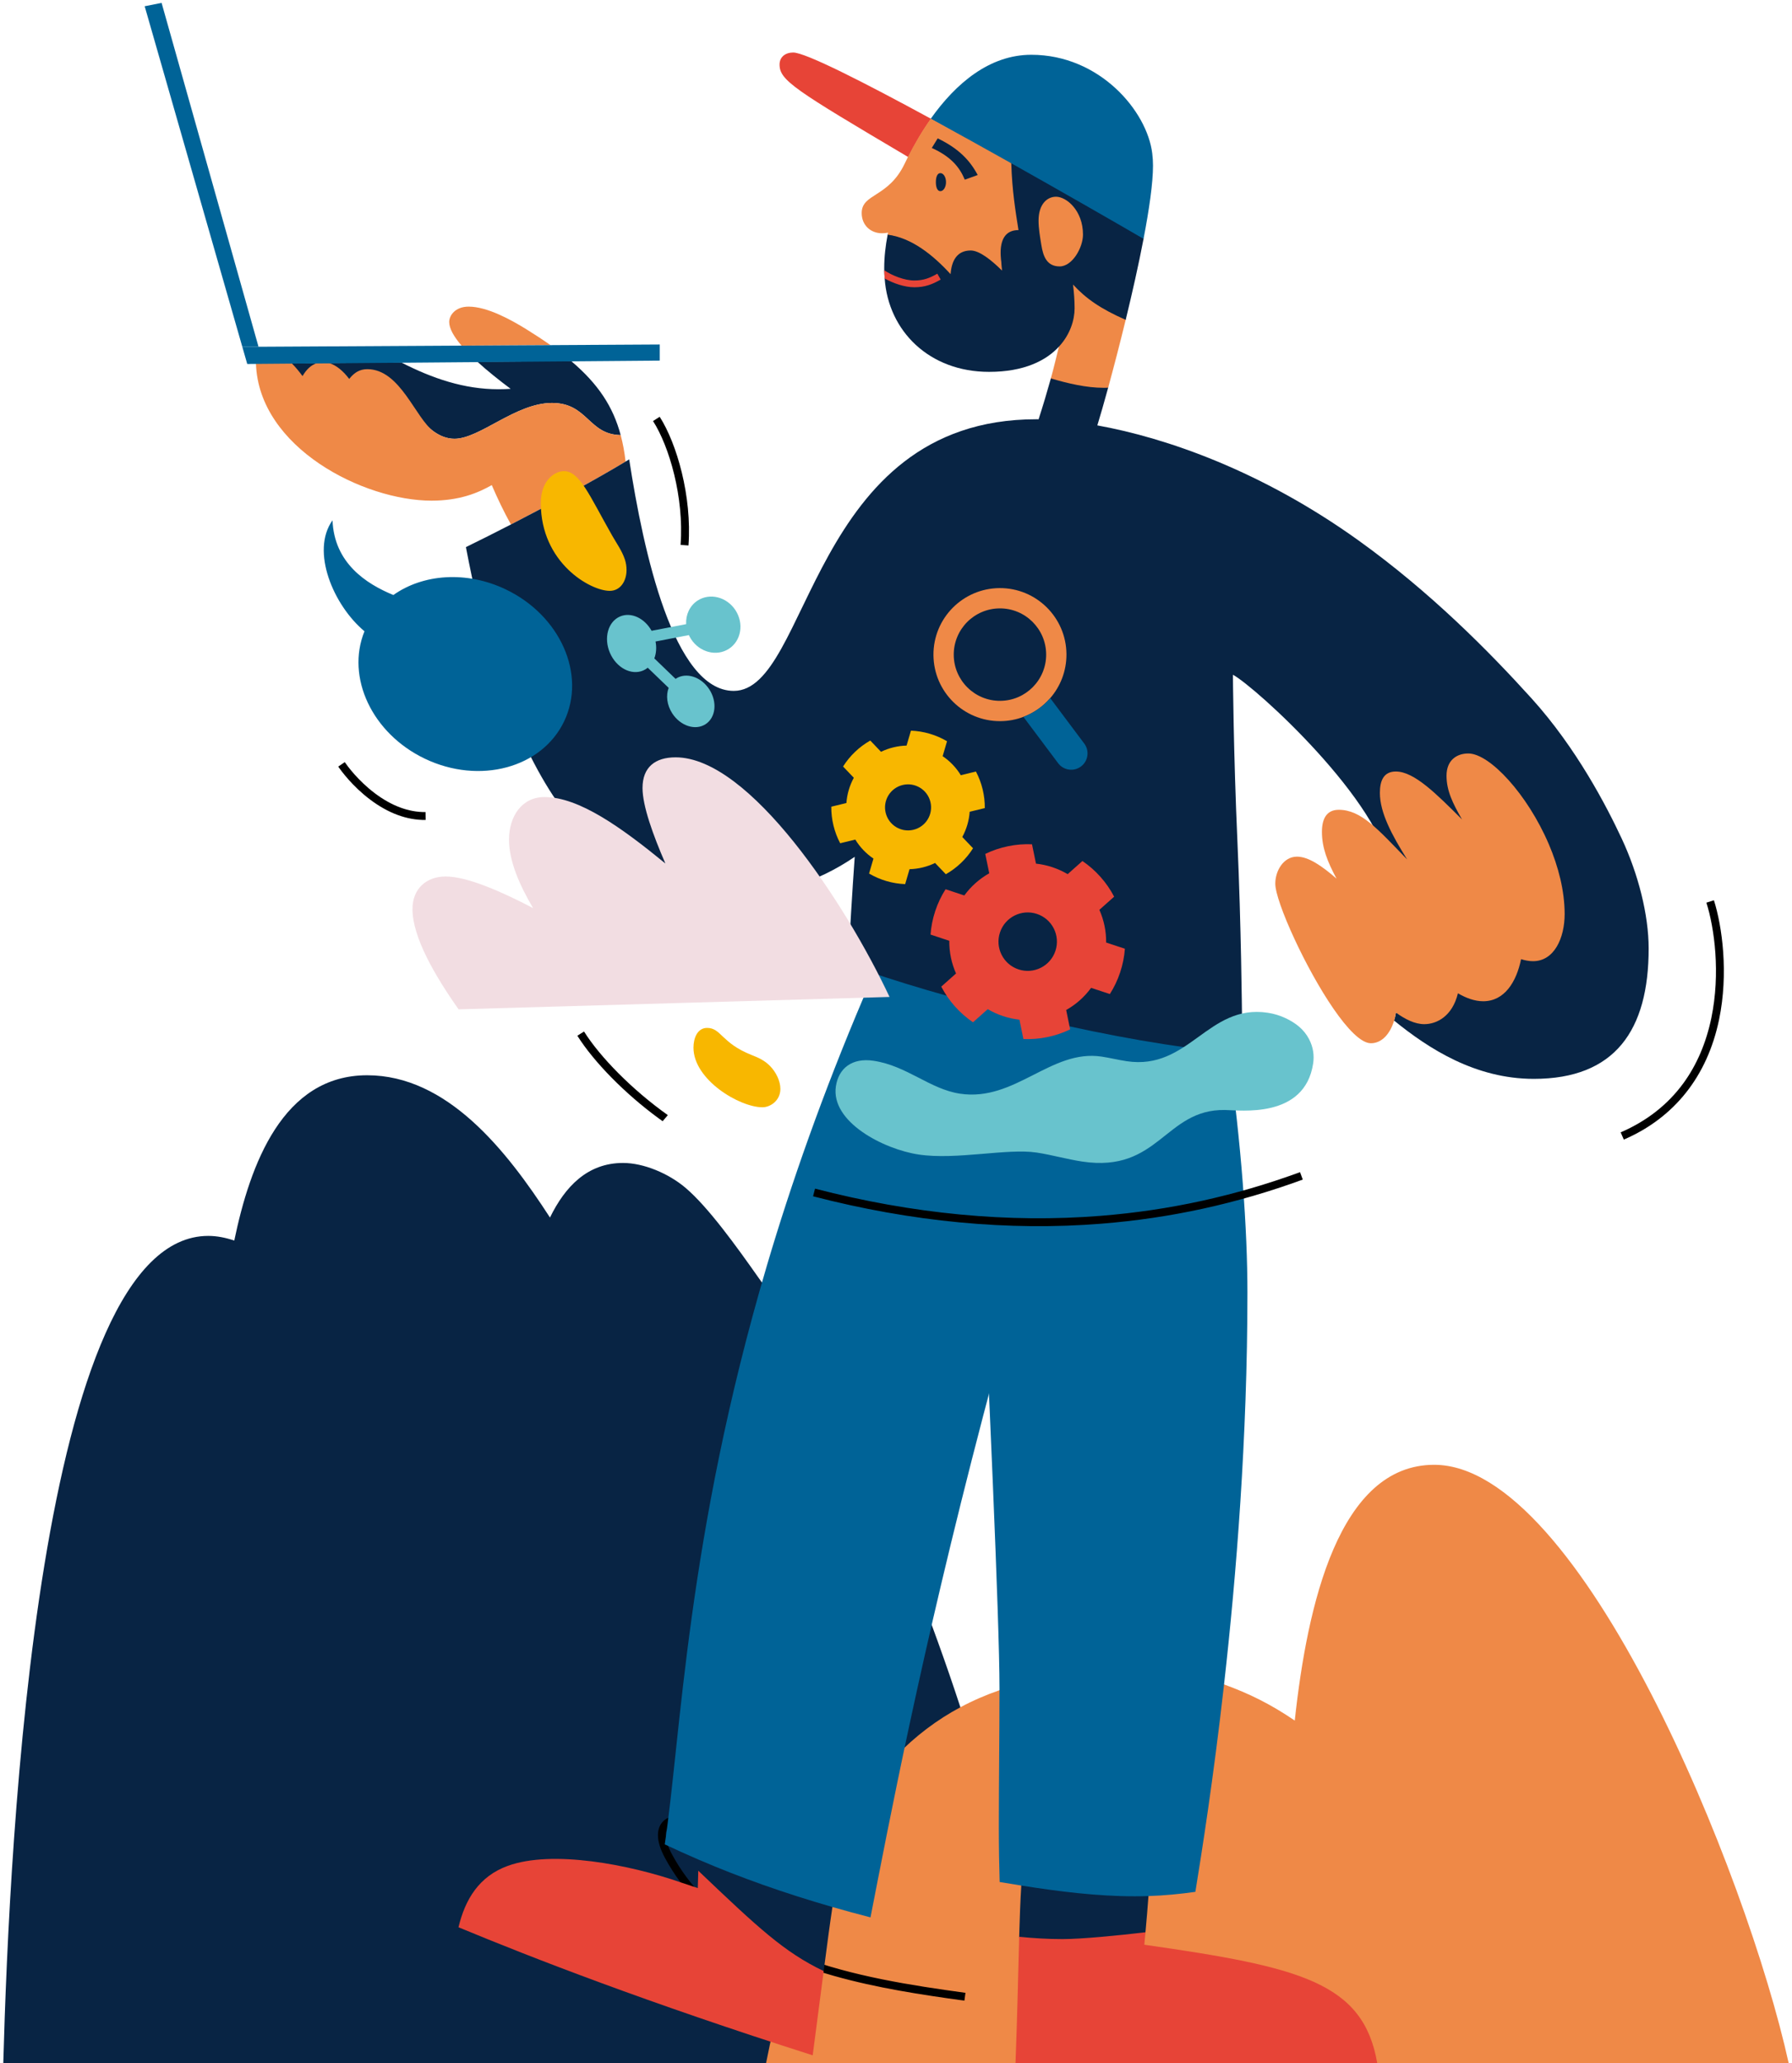
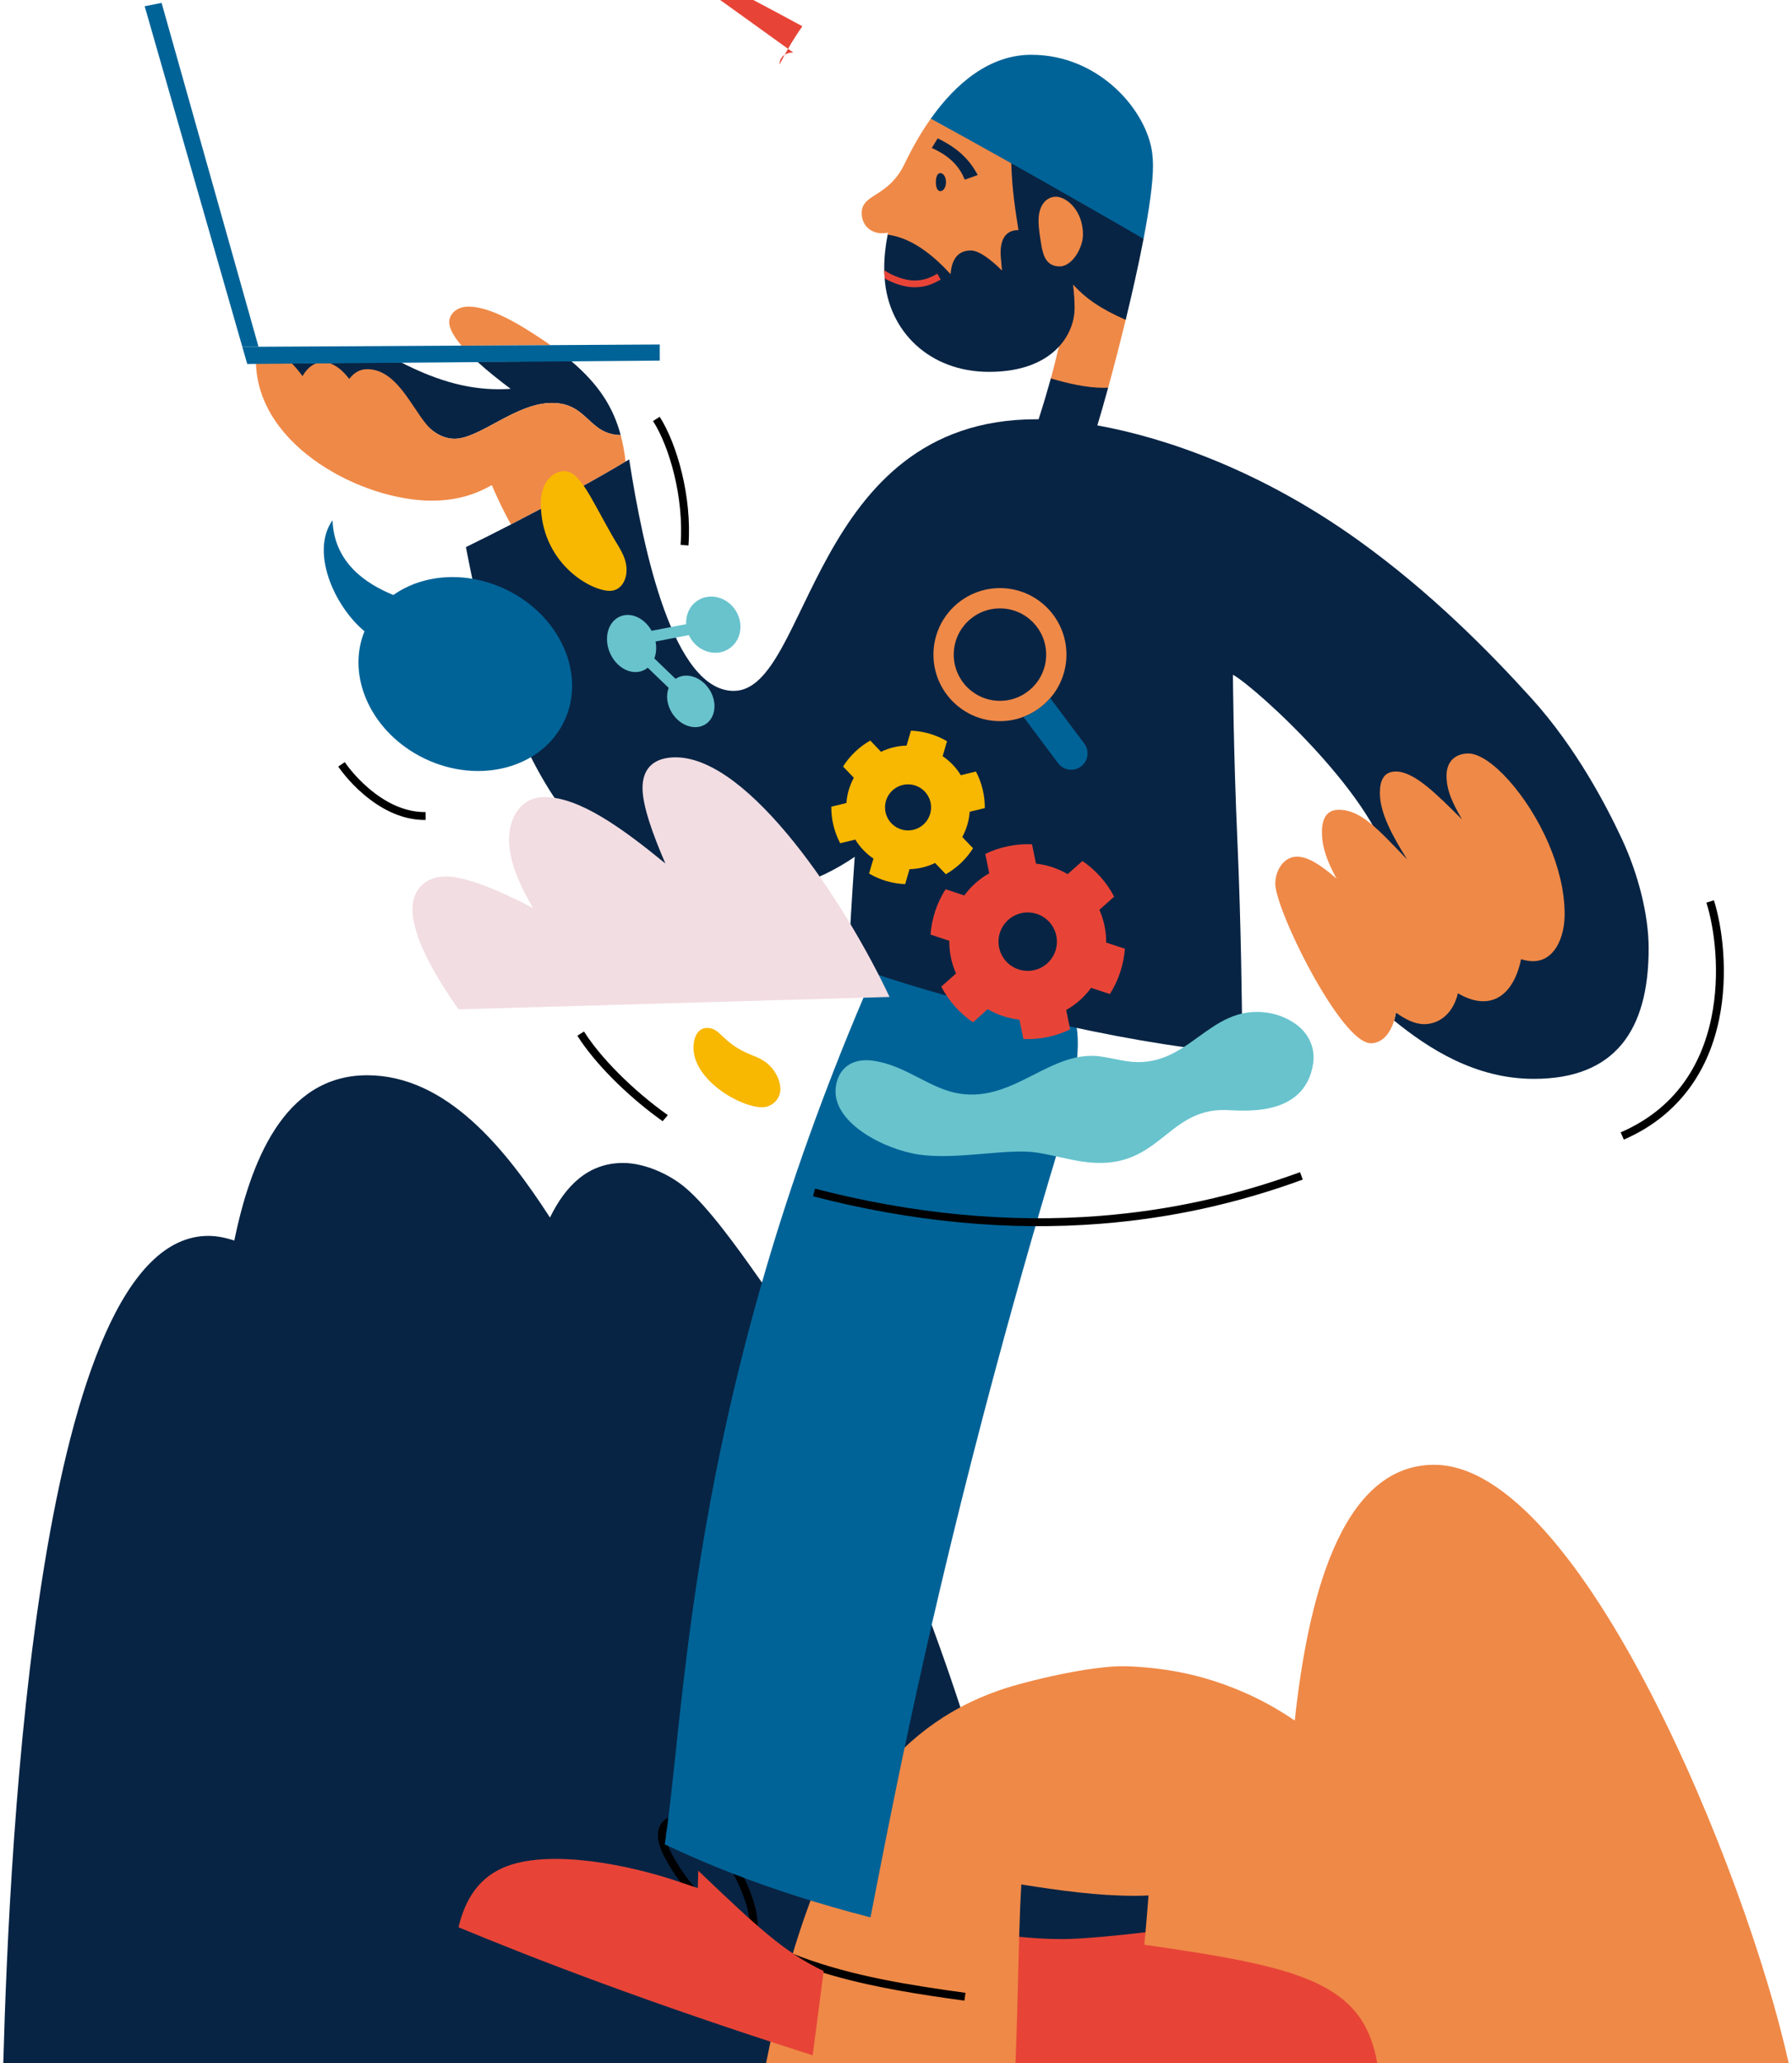
<svg xmlns="http://www.w3.org/2000/svg" id="eyFeQkXHmc51" viewBox="0 0 1590 1830" shape-rendering="geometricPrecision" text-rendering="geometricPrecision">
  <style>#eyFeQkXHmc510_tr {animation: eyFeQkXHmc510_tr__tr 6000ms linear infinite normal forwards}@keyframes eyFeQkXHmc510_tr__tr { 0% {transform: translate(924.435px,1268.671px) rotate(-20deg);animation-timing-function: cubic-bezier(0.42,0,0.58,1)} 25% {transform: translate(924.435px,1268.671px) rotate(0deg);animation-timing-function: cubic-bezier(0.42,0,0.58,1)} 50% {transform: translate(924.435px,1268.671px) rotate(-20deg);animation-timing-function: cubic-bezier(0.42,0,0.58,1)} 75% {transform: translate(924.435px,1268.671px) rotate(0deg);animation-timing-function: cubic-bezier(0.42,0,0.58,1)} 100% {transform: translate(924.435px,1268.671px) rotate(-20deg)}} #eyFeQkXHmc535_tr {animation: eyFeQkXHmc535_tr__tr 6000ms linear infinite normal forwards}@keyframes eyFeQkXHmc535_tr__tr { 0% {transform: translate(300.074px,693.162px) rotate(0deg);animation-timing-function: cubic-bezier(0.42,0,0.58,1)} 33.333% {transform: translate(300.074px,693.162px) rotate(74deg);animation-timing-function: cubic-bezier(0.42,0,0.58,1)} 83.333% {transform: translate(300.074px,693.162px) rotate(0deg);animation-timing-function: cubic-bezier(0.42,0,0.58,1)} 100% {transform: translate(300.074px,693.162px) rotate(0deg)}} #eyFeQkXHmc537 {animation: eyFeQkXHmc537_c_o 6000ms linear infinite normal forwards}@keyframes eyFeQkXHmc537_c_o { 0% {opacity: 0} 20% {opacity: 0} 26.667% {opacity: 1} 36.667% {opacity: 1} 40% {opacity: 0} 50% {opacity: 0} 70% {opacity: 0} 76.667% {opacity: 1} 90% {opacity: 1} 93.333% {opacity: 0} 100% {opacity: 0}} #eyFeQkXHmc538 {animation: eyFeQkXHmc538_c_o 6000ms linear infinite normal forwards}@keyframes eyFeQkXHmc538_c_o { 0% {opacity: 0} 13.333% {opacity: 0} 20% {opacity: 1} 36.667% {opacity: 1} 40% {opacity: 0} 50% {opacity: 0} 63.333% {opacity: 0} 70% {opacity: 1} 90% {opacity: 1} 93.333% {opacity: 0} 100% {opacity: 0}} #eyFeQkXHmc539 {animation: eyFeQkXHmc539_c_o 6000ms linear infinite normal forwards}@keyframes eyFeQkXHmc539_c_o { 0% {opacity: 0} 6.667% {opacity: 0} 13.333% {opacity: 1} 36.667% {opacity: 1} 40% {opacity: 0} 50% {opacity: 0} 56.667% {opacity: 0} 63.333% {opacity: 1} 90% {opacity: 1} 93.333% {opacity: 0} 100% {opacity: 0}} #eyFeQkXHmc540 {animation: eyFeQkXHmc540_c_o 6000ms linear infinite normal forwards}@keyframes eyFeQkXHmc540_c_o { 0% {opacity: 0} 6.667% {opacity: 1} 36.667% {opacity: 1} 40% {opacity: 0} 50% {opacity: 0} 56.667% {opacity: 1} 90% {opacity: 1} 93.333% {opacity: 0} 100% {opacity: 0}}</style>
  <g transform="translate(-85.063-84.266)" clip-rule="evenodd">
    <g transform="translate(0-301.265)" clip-rule="evenodd">
      <g clip-rule="evenodd">
        <path d="M87.985,2215.55h890.003c-4.163-178.6-17.097-235.57-40.803-315.77v-.01c-23.08-70.81-62.43-175.63-109.33-269.51-27.03-54.11-47.118-79.26-69.538-111.13-19.777-28.1-44.906-63.02-64.982-80.04-15.179-12.87-37.23-22.08-55.47-22.08-31.43,0-51.38,20.86-64.82,48.42-39.06-60.38-91.5-126.2-162.22-126.2-74.81,0-103.81,78.84-117.89,146.61-7.72-2.59-15.47-4.13-23.08-4.13-150.58,0-176.41,533.13-181.87,733.84" clip-rule="evenodd" fill="#082444" stroke-linejoin="round" stroke-miterlimit="2" />
        <path d="M764.755,2215.55h907.385c-37-167.84-184.52-530.82-314.55-530.82-84.54,0-112.61,124.04-123.72,226.85-21.68-14.76-40.72-24.02-62.73-32.04-22-8.02-51.78-15.18-87.75-16.12-29.17-.75-87.054,12.8-111.495,21.25-12.11,4.19-23.67,9.21-34.71,15.11-83.72,44.73-137.54,140.43-172.43,315.77Z" clip-rule="evenodd" fill="#ef8947" stroke-linejoin="round" stroke-miterlimit="2" />
        <path d="M747.366,2106.2c-3.77,9.05-10.63,15.2-16.69,19.13-11.2,7.25-26.38,11.41-41.65,11.41-18.49,0-45.22-10.53-75.26-29.65-25.45-16.2-50.87-37.36-64.77-53.91l-5.36,4.5c14.54,17.31,39.97,38.51,66.38,55.32c18.03,11.48,52.29,30.74,79.01,30.74c16.59,0,33.15-4.57,45.45-12.54c8.94-5.79,15.35-13.07,19.04-21.51c11.9,6.53,24.9,12.44,39.01,17.74c10.642,4,21.511,7.51,32.524,10.62c37.993,10.73,77.694,16.74,115.706,21.96l.95-6.94c-48.64-6.67-100.03-14.65-146.72-32.19-14.22-5.35-27.26-11.31-39.16-17.92.93-3.68,1.4-7.55,1.4-11.57c0-26.68-33.68-95.27-70.84-95.27-10.66,0-17.54,6.71-17.54,17.09c0,5.75,2.09,12.56,6.23,20.22c16.01,29.69,39.85,53.74,72.29,72.77m-71.52-92.99c0-6.41,3.84-10.09,10.54-10.09c13.89,0,29.86,12.73,43.81,34.93c13.15,20.92,20.03,42.67,20.03,53.34c0,2.81-.27,5.44-.76,7.91-30.58-18.24-53.09-41.12-68.23-69.19-3.53-6.54-5.39-12.38-5.39-16.9" clip-rule="evenodd" stroke-linejoin="round" stroke-miterlimit="2" />
      </g>
      <g clip-rule="evenodd">
        <g id="eyFeQkXHmc510_tr" transform="translate(924.435,1268.671) rotate(-20)">
          <g transform="translate(-924.435,-1268.671)" clip-rule="evenodd">
-             <path d="M456.065,1913.64c-1.2,3.05-2.766,6.99-3.976,10.04c32.65,65.79,46.721,93.93,73.961,121.76c5.08-9.77,10.665-20.51,15.775-30.27c3.75-7.18,7.59-14.31,11.45-21.43l.747-1.16c-36.16-26.31-68.122-52.29-97.382-79.82l-.575.88Z" clip-rule="evenodd" fill="#082444" stroke-linejoin="round" stroke-miterlimit="2" />
            <path d="M295.035,1860.93c-27.01,0-45.56,14.85-59.67,36.21c51.83,47.54,134.43,119.99,256.48,214.21c11.6-22.28,23.13-44.59,34.71-66.88-27.24-27.83-41.46-55.9-74.11-121.69-1.88,4.77-3.78,9.55-5.67,14.33-4.04-3.15-8.06-6.33-12.03-9.56-37.94-30.93-97.57-66.62-139.71-66.62" clip-rule="evenodd" fill="#e74437" stroke-linejoin="round" stroke-miterlimit="2" />
            <path d="M432.485,1890.63c7.69,7.78,15.54,15.44,23.58,23.01c29.26,27.53,61.05,53.78,97.21,80.09c9.24,6.73,18.76,13.46,28.6,20.21c42.74-70.89,121.52-203.83,245.98-383.68c37.96-54.86,80.17-114.08,126.9-177.24c18.007-23.95,66.985-88.55,69.675-123.45c2.17-28.21,2.02-83.08-27.323-97.06-25.822-12.3-59.879-25.68-87.424-34.08-9.709-2.96-8.494-2.62-55.022,47.22-62.31,66.75-116.156,132.3-161.326,193.44-149.66,202.52-215.06,367.66-260.85,451.54" clip-rule="evenodd" fill="#006397" stroke-linejoin="round" stroke-miterlimit="2" />
          </g>
        </g>
        <g clip-rule="evenodd">
          <path d="M991.225,2057.91c-.854,13.81-1.424,29.28-1.88,45.45-.009.3.052.6.044.9c12.761,1.3,25.531,2.06,38.391,2.06c16.59,0,49.3-2.94,73.43-5.84.04-.37.17-.77.2-1.14.97-10.44,1.94-22.28,2.71-32.61-4,.14-7.95.3-12.02.3-33.47,0-67.43-4.78-100.875-10.08v.96Z" clip-rule="evenodd" fill="#082444" stroke-linejoin="round" stroke-miterlimit="2" />
-           <path d="M985.355,1283.47c-24.425,36.2-32.858,122.2-30.6,169.55c7.13,149.48,17.14,369.86,17.14,429.52v2.13c-.02,40.41-.59,80.83-.59,121.21c0,18.91.3,34.65.73,48.89c6.38,1.07,12.78,2.13,19.19,3.14c33.445,5.3,67.325,9.53,100.795,9.53c4.07,0,8.1-.07,12.1-.21c14.13-.48,27.9-1.79,41.57-3.74c5.42-33.46,15.87-98.97,25.44-183.95c10.93-96.77,20.74-218.78,20.74-347.49c0-55.85-5.31-131.76-17.11-214.36-54.18-4.5-123.65-17.94-189.405-34.22Z" clip-rule="evenodd" fill="#006397" stroke-linejoin="round" stroke-miterlimit="2" />
          <path d="M986.085,2215.55h320.995c-12.34-71.83-68.39-85.4-206.7-105.15.36-3.69.71-7.38,1.03-11.06-24.12,2.9-57.04,6.07-73.63,6.07-12.86,0-25.67-.75-38.435-2.05-.87,30.27-1.47,65.99-3.26,112.19" clip-rule="evenodd" fill="#e74437" stroke-linejoin="round" stroke-miterlimit="2" />
        </g>
      </g>
      <g clip-rule="evenodd">
        <path d="M396.135,707.331c-.002.053-57.366.472-57.366.472l.201,17.681c0,0,65.115-.239,71.995-.239c29.4,0,42.66,31.396,59,43.006c5.57,3.96,11.6,6.44,18.38,6.44c22.45,0,54.32-31.77,86.48-31.77c31.87,0,32.19,28.06,60.95,28.51-6.65-24.98-19.73-45.19-43.98-65.71h-.01l-83.1.69c9.11,8.31,19.59,16.63,29.48,24-3.26.22-6.82.36-10.83.36-30.46,0-58.54-9.57-86.36-23.81l-44.84.37Z" clip-rule="evenodd" fill="#082444" stroke-linejoin="round" stroke-miterlimit="2" />
        <path d="M343.905,707.761l-31.74.26c2.48,74.64,95.54,121.56,155.78,121.56c24.83,0,41.12-6.79,53.46-13.79c5.1,11.88,10.71,23.63,17,34.93c36.71-18.9,76.25-40.4,101.73-55.81-.97-8.33-2.38-16.11-4.35-23.48h-.01c-28.76-.45-29.08-28.51-60.95-28.51-32.16,0-64.03,31.77-86.48,31.77-6.78,0-12.81-2.48-18.38-6.44-16.34-11.61-29.6-55.28-59-55.28-6.88,0-11.43,3.16-15.3,7.73-.25.3-.51.61-.76.93-5-6.64-11.25-12.25-18.1-14.14l-10.38.08h-.01c-5.61,1.7-9.66,6.01-12.93,11.53-2.92-3.98-6.15-7.93-9.58-11.34" clip-rule="evenodd" fill="#ef8947" stroke-linejoin="round" stroke-miterlimit="2" />
        <path d="M483.625,671.121c0,5.85,4.26,13.13,10.95,20.95l78.86-.45c-6.47-4.57-13.54-9.22-21.24-13.99-13.72-8.49-34.79-20.14-51.32-20.14-11.96,0-17.25,7.89-17.25,13.63" clip-rule="evenodd" fill="#ef8947" stroke-linejoin="round" stroke-miterlimit="2" />
        <path d="M1444,1005c-38-42-90-94.558-153.82-140.309-85.66-61.42-170.22-90.81-231.48-101.86c2.51-8.145,5.87-19.771,9.6-33.4.01-.042.17-.692.18-.734-1.31.04-2.58.024-3.89.024-15.37,0-31.76-3.761-46.91-8.231l-.21.681c-3.38,12.14-7,24.22-10.88,36.23-.72-.01-1.45-.01-2.14-.01-200.775,0-200.535,240.92-268.365,240.92-53.4,0-80.15-123.6-92.76-205.35-1.04.64-2.1,1.28-3.19,1.95-25.48,15.41-65.02,36.91-101.73,55.81-14.04,7.23-27.67,14.08-39.94,20.06c27.43,144.779,84.39,309.839,226.73,309.839c46.91,0,85.11-12.5,118.25-35.13-2.3,31.8-4.08,63.65-5.91,95.47c5.14,1.87,10.52,3.77,16.13,5.69c86.91,29.72,227.445,64.22,321.175,72.01c4.07.34,8.05.62,11.95.86.21-9.06.43-18.1.33-27.16-.12-10.36-.82-86.46-4.12-160.36-3.51-78.62-4-148-4-148c19,10,133,113,140,176c4.62,41.58,12.82,129.56,4.65,123.68-.39,2.46-.95,4.83-1.62,7.07c30.79,25.02,72.18,51.68,123.96,51.68c71.99,0,101.89-43.05,101.89-115.6c0-29.97-9.27-66.15-23.88-97.44-13.26-28.39-40.05-80.23-80-124.39Z" clip-rule="evenodd" fill="#082444" stroke-linejoin="round" stroke-miterlimit="2" />
      </g>
      <g clip-rule="evenodd">
        <path d="M910.935,490.801c-.025.036-.099.14-.134.189c23.224,12.641,46.815,26.825,70.463,40.111c47.166,26.49,91.236,55.05,118.346,66.772.05-.272.06-.305.1-.522c5.04-26.26,8.39-49.58,8.39-64.89c0-3.61-.22-7.24-.67-10.86-4.54-37.47-46.56-87.49-107.31-87.49-36.915,0-66.905,25.22-89.185,56.69" clip-rule="evenodd" fill="#006397" stroke-linejoin="round" stroke-miterlimit="2" />
-         <path d="M788.855,432.111c-6.89,0-12.11,3.9-12.11,10.64c0,14.07,13.097,22.279,114.167,82.079c5.82-11.53,12.58-23.1,20.25-33.92-59.54-32.39-111.447-58.799-122.307-58.799" clip-rule="evenodd" fill="#e74437" stroke-linejoin="round" stroke-miterlimit="2" />
+         <path d="M788.855,432.111c-6.89,0-12.11,3.9-12.11,10.64c5.82-11.53,12.58-23.1,20.25-33.92-59.54-32.39-111.447-58.799-122.307-58.799" clip-rule="evenodd" fill="#e74437" stroke-linejoin="round" stroke-miterlimit="2" />
        <path d="M1017.47,721.171h.01c15.14,4.47,31.52,8.32,46.89,8.32c1.3,0,2.6-.02,3.92-.06h.01c4.78-17.44,10.46-39.272,15.78-61.122-22.16-9.73-36.52-19.973-47.95-32.423.84,7.02,1.7,16.084,1.7,23.064c0,10.42-3.22,21.727-12.81,32.347-2.39,9.57-4.9,20.384-7.55,29.874" clip-rule="evenodd" fill="#ef8947" stroke-linejoin="round" stroke-miterlimit="2" />
        <path d="M869.605,623.211c0,.69.01,1.38.03,2.06.086,2.9.165,4.146.38,7.26c3.23,46.614,39.53,82.83,92.64,82.83c31.03,0,50.805-9.98,62.365-22.78c9.59-10.62,13.51-23.19,13.51-33.61c0-6.98-.54-14.04-1.39-21.06c11.44,12.45,24.56,21.58,46.73,31.31c5.82-23.95,11.48-49.03,15.84-71.87-25.46-14.76-71-40.957-118.488-67.627.7,24.33,4.188,42.987,6.768,59.357h-.07c-9.27,0-15.502,5.024-15.476,19.57-.026,2.534.564,9.154,1.25,15.61-9.316-8.986-20.076-17.556-27.76-17.84-12.346.284-17.006,9.514-17.87,21.01-15.816-16.966-34.169-31.387-55.329-34.147l-.08.377c-1.87,9.75-3.05,19.7-3.05,29.55" clip-rule="evenodd" fill="#082444" stroke-linejoin="round" stroke-miterlimit="2" />
        <path d="M849.625,574.521c0,10.88,8.03,17.9,18.01,17.9c1.79,0,3.58-.21,5.36-.51-.12.58-.23,1.17-.34,1.75c21.16,2.76,40.05,17.8,55.84,35.05.89-11.78,5.55-21.01,17.87-21.01c7.71,0,18.47,8.57,27.76,17.84-.66-6.74-1.25-13.36-1.25-15.61c0-14.83,6.53-20.31,15.8-20.31h.07c-2.58-16.37-5.69-34.93-6.39-59.26-23.69-13.31-48.16-26.9-71.42-39.56-7.67,10.82-14.43,22.39-20.25,33.92-1,1.99-1.97,3.97-2.92,5.95-14.53,30.44-38.14,26.27-38.14,43.85" clip-rule="evenodd" fill="#ef8947" stroke-linejoin="round" stroke-miterlimit="2" />
        <path d="M869.635,625.271c.04,2.45.17,4.87.38,7.26c7.7,4.31,17.65,7.78,26.35,7.78c9.5,0,15.98-2.61,23.35-6.82l-2.98-5.21c-6.68,3.82-12.16,6.03-20.37,6.03-8.89,0-19.67-4.35-26.73-9.04" clip-rule="evenodd" fill="#e74437" stroke-linejoin="round" stroke-miterlimit="2" />
        <path d="M917.045,508.261c-1.75,2.86-3.52,5.66-5.23,8.51c17.19,7.75,24.75,17.23,29.28,28.13c3.81-1.4,7.63-2.78,11.45-4.14-6.8-12.87-16.81-23.53-35.5-32.5" clip-rule="evenodd" fill="#082444" stroke-linejoin="round" stroke-miterlimit="2" />
        <path d="M919.435,539.081c-2.76,0-4,3.58-4,8s1.24,8,4,8s5-3.58,5-8-2.24-8-5-8" clip-rule="evenodd" fill="#082444" stroke-linejoin="round" stroke-miterlimit="2" />
        <path d="M1006.55,581.231c0,7.15,1.34,14.48,2.45,21.47c1.62,10.26,4.9,19.12,16.29,19.12c11.22,0,20.68-16.67,20.68-28.23c0-21.27-14.58-33.57-23.95-33.57-7.81,0-15.47,6.52-15.47,21.21" clip-rule="evenodd" fill="#ef8947" stroke-linejoin="round" stroke-miterlimit="2" />
      </g>
      <g clip-rule="evenodd">
        <path d="M300.074,693.162l4.361,15.205l366-3v-14.286l-370.361,2.081Z" clip-rule="evenodd" fill="#006397" stroke-linejoin="round" stroke-miterlimit="2" />
        <g id="eyFeQkXHmc535_tr" transform="translate(300.074,693.162) rotate(0)">
          <path d="M213.435,391.081l86.639,302.081l14.361-.081-86-305-15,3Z" transform="translate(-300.074,-693.162)" clip-rule="evenodd" fill="#006397" stroke-linejoin="round" stroke-miterlimit="2" />
        </g>
        <g clip-rule="evenodd">
          <path id="eyFeQkXHmc537" d="M1082.74,1003.38c0,47.17,25.8,62.97,60.02,72.77-16.01,9.95-32.73,29.32-32.73,75.79c0,42.06,31.45,102.62,74.22,102.62.73,0,1.43-.01,2.14-.04c26.92-.88,40.02-18.48,47.18-36.27v-.01c-10.12-21.79,206.78-128.25,225.71-83.95h.01c7.1,1.35,14.81,2.22,23.05,2.22c13.68,0,26.67-2.28,37.52-7.12c17.71-7.88,29.73-22.57,29.73-45.24c0-46.09-35.27-61.1-70.25-67.32c16.75-15.28,32.67-34.139,32.67-60.019c0-31.37-24.17-57.63-67.23-57.63-13.17,0-25.16,3.06-36.55,8-7.89-36.78-28.53-60.88-71.92-60.88-22.52,0-36.98,6.65-46.12,18.4-6.49,8.32-10.31,19.21-12.42,32.11-17.04-15.88-36.74-28.08-60.03-28.08-17.5,0-62.66,11.41-62.66,45.86c0,11.32,4.47,21.59,11.4,31.74-4.78-.76-9.61-1.23-14.66-1.23-40.69,0-69.08,29.47-69.08,58.279" opacity="0" clip-rule="evenodd" fill="#f8b700" stroke-linejoin="round" stroke-miterlimit="2" />
          <path id="eyFeQkXHmc538" d="M1255.04,803.641c0,16.77,12.12,24.37,26.53,24.37c27.01,0,51.02-42.93,51.02-63.11c0-14.12-8.28-27.4-24.2-27.4-2.82,0-5.66.39-8.51.92-30.15,5.66-44.84,44.31-44.84,65.22" opacity="0" clip-rule="evenodd" fill="#f8b700" stroke-linejoin="round" stroke-miterlimit="2" />
          <path id="eyFeQkXHmc539" d="M1190.92,735.231c0,11.19,6.91,21.25,18.46,21.25c19.08,0,35.72-26.47,35.72-47.88c0-12.76-4.87-24.78-17.75-24.78-1.98,0-3.93.31-5.91.93-17.32,5.38-30.52,36.26-30.52,50.48" transform="translate(0 1)" opacity="0" clip-rule="evenodd" fill="#f8b700" stroke-linejoin="round" stroke-miterlimit="2" />
          <path id="eyFeQkXHmc540" d="M1157.19,655.101c-6.7,4.16-9.79,11.32-9.79,18.85c0,11.69,6.45,17.78,12.47,17.78c9.75,0,12.97-13.31,12.97-21.2c0-7.66-4.39-16.59-11.97-16.59-.25,0-.49,0-.75.02-1.06.08-2.04.6-2.93,1.14" opacity="0" clip-rule="evenodd" fill="#f8b700" stroke-linejoin="round" stroke-miterlimit="2" />
        </g>
        <path d="M533.785,908.281c-34.96-16.7-73.5-13.6-99.7,5-24.31-10-52.47-28.39-54-66.26-19.55,27.35.81,75.44,28.37,98.42-16.57,40.79,6.67,90.619,53.59,113.029c48.44,23.14,103.77,8.28,123.58-33.19c19.81-41.479-3.4-93.859-51.84-116.999" clip-rule="evenodd" fill="#006397" stroke-linejoin="round" stroke-miterlimit="2" />
        <path d="M684.515,1057.25c-18.03,0-29.36,8.61-29.36,27.24c0,15.74,9.23,41.46,20.29,66.91-39.2-32.07-76.63-58.92-107.3-58.92-20.24,0-31.45,17.32-31.45,37.79c0,19.49,9.85,41.18,21.35,60.7-27.74-14.52-58.39-28.04-77.52-28.04-16.68,0-29.48,10.34-29.48,29c0,24.86,20,59.19,40.91,88.84l382.37-11c-39.08-83.13-124.08-212.52-189.81-212.52" clip-rule="evenodd" fill="#f2dde2" stroke-linejoin="round" stroke-miterlimit="2" />
        <path d="M462.625,1105.8c-14.91.17-30.05-5.45-45.01-16.72-14.79-11.14-24.15-23.94-26.67-27.59l-5.77,3.97c2.67,3.87,12.6,17.44,28.23,29.21c16.23,12.23,32.81,18.32,49.31,18.12l-.09-6.99Z" clip-rule="evenodd" stroke-linejoin="round" stroke-miterlimit="2" />
        <path d="M626.045,909.591c9.5,0,14.93-8.69,14.93-18.5c0-3.12-.48-6.29-1.44-9.24-2.54-7.75-7.4-14.39-11.38-21.41-20.18-35.53-28.75-57.03-42.69-57.03-7.96,0-20.55,7.85-20.55,28.36v.1c.03,52.82,43.87,77.72,61.13,77.72" clip-rule="evenodd" fill="#f8b700" stroke-linejoin="round" stroke-miterlimit="2" />
        <path d="M597.335,1304.16c14.68,23.34,42.25,51.37,71.96,73.15c1.24.91,2.47,1.8,3.71,2.68l4.61-5.4c-31.8-22.57-60.12-51.53-74.36-74.16l-5.92,3.73Z" clip-rule="evenodd" stroke-linejoin="round" stroke-miterlimit="2" />
        <path d="M698.235,952.391c7.67,11.8,22.71,15.64,33.6,8.57c10.88-7.07,13.48-22.38,5.8-34.19-7.67-11.8-22.71-15.64-33.6-8.57-7.04,4.58-10.61,12.61-10.17,20.91l-30.66,5.89c-6.27-11.24-18.23-16.87-28.01-12.67-10.63,4.55-14.65,18.97-8.98,32.2s18.88,20.26,29.51,15.71c1.49-.64,2.85-1.48,4.07-2.48l18.56,17.88c-2.55,6.659-1.6,15.229,3.21,22.649c7.26,11.16,20.48,15.43,29.55,9.54c9.07-5.9,10.54-19.72,3.29-30.879-7.26-11.16-20.49-15.43-29.55-9.54-.13.08-.24.18-.36.26l-18.86-18.18c1.69-4.43,2.11-9.65,1.07-14.98l29.57-5.68c.56,1.21,1.2,2.4,1.96,3.56" clip-rule="evenodd" fill="#68c3cd" stroke-linejoin="round" stroke-miterlimit="2" />
        <path d="M761.595,1367.63c6.87,0,15.88-5.86,15.88-16.28c0-7.26-4.06-15.08-9.14-20.29-4.81-4.92-10.06-7.31-16.44-9.82-26.75-10.54-26.92-24-39.45-24-8.61,0-12.09,9.08-12.09,17.49c0,28.49,40.83,52.9,61.24,52.9" clip-rule="evenodd" fill="#f8b700" stroke-linejoin="round" stroke-miterlimit="2" />
        <path d="M808.225,1439.8l-1.76,6.78c87.51,22.7,173.56,30.88,255.735,24.31c61.74-4.94,120.21-17.74,178.78-39.13l-2.41-6.58c-57.95,21.18-115.82,33.85-176.93,38.73-81.395,6.51-166.665-1.61-253.415-24.11" clip-rule="evenodd" stroke-linejoin="round" stroke-miterlimit="2" />
        <path d="M1209.92,1283.79c-53.25-8.04-69.78,51.34-125.21,42.97-7.42-1.12-14.78-2.95-22.17-4.07-45.07-6.8-76.765,40.27-125.755,32.87-26.69-4.03-46.98-24.71-76.54-29.17-19.34-2.92-31.12,6.78-33.52,22.62-4.77,31.58,42.22,55.81,73.42,60.52c33.43,5.05,78.48-5.7,104.655-1.75c13.43,2.03,26.89,5.94,40.42,7.98c68.26,10.31,73.26-46.56,126.72-45.73c13.37.21,70.82,8,78.24-41.23c1.07-7.04.12-14.39-3.56-21.5-4.56-8.86-12.13-14.57-20.87-18.7-4.83-2.28-10.36-3.99-15.83-4.81" clip-rule="evenodd" fill="#68c3cd" stroke-linejoin="round" stroke-miterlimit="2" />
        <path d="M972.565,1007.14c22.64-.15,40.885-18.629,40.735-41.269-.16-22.64-18.635-40.88-41.275-40.73s-40.88,18.63-40.73,41.27s18.63,40.879,41.27,40.729m-.66-99.999c32.585-.21,59.175,26.03,59.395,58.61.08,14.9-5.35,28.55-14.4,38.989-6.35,7.35-14.51,13.11-23.775,16.61-6.36,2.41-13.25,3.74-20.45,3.79-32.57.21-59.17-26.029-59.38-58.609-.22-32.58,26.03-59.17,58.61-59.39" clip-rule="evenodd" fill="#ef8947" stroke-linejoin="round" stroke-miterlimit="2" />
        <path d="M1023.91,1062.44c4.8,6.41,13.89,7.71,20.29,2.91c6.41-4.8,7.71-13.89,2.91-20.3l-30.2-40.31c-6.36,7.35-14.52,13.11-23.784,16.62l30.784,41.08Z" clip-rule="evenodd" fill="#006397" stroke-linejoin="round" stroke-miterlimit="2" />
        <path d="M1603.51,1288.37c-4.59,22.09-12.89,41.53-24.71,57.78-13.86,19.02-32.61,33.73-55.75,43.72l2.78,6.42c44.86-19.35,74.1-56.18,84.54-106.5c8.46-40.82,2.8-82.49-4.59-105.77l-6.68,2.12c7.16,22.48,12.59,62.73,4.41,102.23" clip-rule="evenodd" stroke-linejoin="round" stroke-miterlimit="2" />
        <path d="M972.313,1212.57c-4.507,13.59,2.857,28.27,16.449,32.77c13.588,4.51,28.268-2.85,32.768-16.45c4.51-13.59-2.85-28.26-16.45-32.77-13.587-4.5-28.26,2.86-32.767,16.45m46.507-57.87c4.82,1.6,9.35,3.68,13.56,6.16l13.09-11.65c5.78,3.93,11.17,8.62,16.03,14.08s8.89,11.36,12.12,17.56l-13.11,11.66c4.01,9.01,6.11,18.89,6,28.99l16.63,5.52c-.51,6.97-1.88,13.98-4.18,20.92-2.3,6.93-5.4,13.38-9.15,19.27l-16.63-5.51c-5.95,8.16-13.54,14.83-22.13,19.66l3.54,17.18c-6.29,3.04-13.05,5.36-20.21,6.84s-14.28,2.02-21.266,1.72l-3.541-17.17c-4.854-.52-9.727-1.56-14.549-3.16-4.823-1.6-9.35-3.68-13.553-6.16l-13.098,11.65c-5.779-3.93-11.17-8.63-16.026-14.09-4.857-5.46-8.892-11.36-12.12-17.55l13.105-11.66c-4.004-9.02-6.106-18.89-5.993-28.99l-16.633-5.52c.512-6.97,1.883-13.99,4.183-20.92c2.3-6.94,5.394-13.38,9.147-19.28l16.633,5.52c5.944-8.17,13.532-14.83,22.129-19.67l-3.542-17.18c6.291-3.04,13.053-5.36,20.21-6.83c7.157-1.48,14.285-2.02,21.264-1.72l3.54,17.17c4.86.52,9.73,1.56,14.55,3.16" clip-rule="evenodd" fill="#e74437" stroke-linejoin="round" stroke-miterlimit="2" />
        <path d="M870.908,1106.47c2.665,10.96,13.712,17.69,24.675,15.02c10.963-2.66,17.691-13.71,15.026-24.67-2.664-10.96-13.712-17.69-24.675-15.03-10.963,2.67-17.691,13.71-15.026,24.68m6.905-58.09c3.889-.95,7.783-1.45,11.628-1.54l3.886-13.26c5.501.21,11.064,1.1,16.589,2.72c5.524,1.62,10.685,3.87,15.429,6.67l-3.887,13.26c6.44,4.35,11.969,10.07,16.111,16.87l13.416-3.26c2.568,4.87,4.582,10.13,5.942,15.72s1.985,11.19,1.939,16.7l-13.417,3.26c-.561,7.94-2.847,15.56-6.572,22.38l9.54,10c-2.933,4.66-6.482,9.03-10.647,13-4.165,3.98-8.701,7.32-13.491,10.03l-9.536-9.99c-3.46,1.68-7.149,3.02-11.039,3.97-3.889.94-7.783,1.44-11.628,1.54l-3.885,13.25c-5.502-.21-11.064-1.09-16.589-2.71s-10.686-3.88-15.43-6.67l3.887-13.26c-6.439-4.35-11.969-10.08-16.111-16.87l-13.416,3.26c-2.568-4.87-4.582-10.13-5.942-15.73-1.36-5.59-1.984-11.19-1.938-16.69l13.416-3.26c.561-7.94,2.848-15.56,6.572-22.39l-9.54-9.99c2.933-4.66,6.482-9.03,10.647-13.01s8.701-7.31,13.491-10.03l9.536,9.99c3.46-1.68,7.149-3.02,11.039-3.96" clip-rule="evenodd" fill="#f8b700" stroke-linejoin="round" stroke-miterlimit="2" />
        <path d="M670.385,755.191l-5.9,3.78c14.49,22.64,27.55,67.65,24.46,109.85l6.98.52c3.2-43.74-10.43-90.53-25.54-114.15" clip-rule="evenodd" stroke-linejoin="round" stroke-miterlimit="2" />
      </g>
      <path d="M1235.82,1145.34c-11.92,0-19.23,12.51-19.23,24c0,7.91,6.86,27.11,16.98,48.9v.01c19.29,41.58,50.34,92.58,67.83,92.58c9.72,0,17.02-8.26,20.63-20.08.67-2.24,1.23-4.61,1.62-7.07c8.17,5.88,16.74,10.23,25.13,10.23c11.12,0,24.95-7.04,29.86-27.38c7.17,4.19,14.82,7.06,22.43,7.06c18.81,0,29.49-17.06,33.59-37.31c3.55,1.08,7.14,1.77,10.63,1.77c18.91,0,28.04-20.73,28.04-41.78c0-20.62-5.56-42.12-14.04-61.98h-.01c-18.93-44.3-52.43-80.46-71.41-80.46-10.39,0-19.34,6.01-19.34,19.73c0,13.2,5.46,24.45,13.74,38.75-22.96-22.84-42.4-42.48-58.72-42.48-10.88,0-14.15,8.23-14.15,18.97c0,17.68,10.78,37.63,24.18,59-26.05-26.86-40.79-44.02-60.69-44.02-11.08,0-14.91,8.43-14.91,19.58c0,14.16,4.9,26.48,12.97,41.49-12.91-11.22-24.84-19.51-35.13-19.51" clip-rule="evenodd" fill="#ef8947" stroke-linejoin="round" stroke-miterlimit="2" />
    </g>
  </g>
</svg>